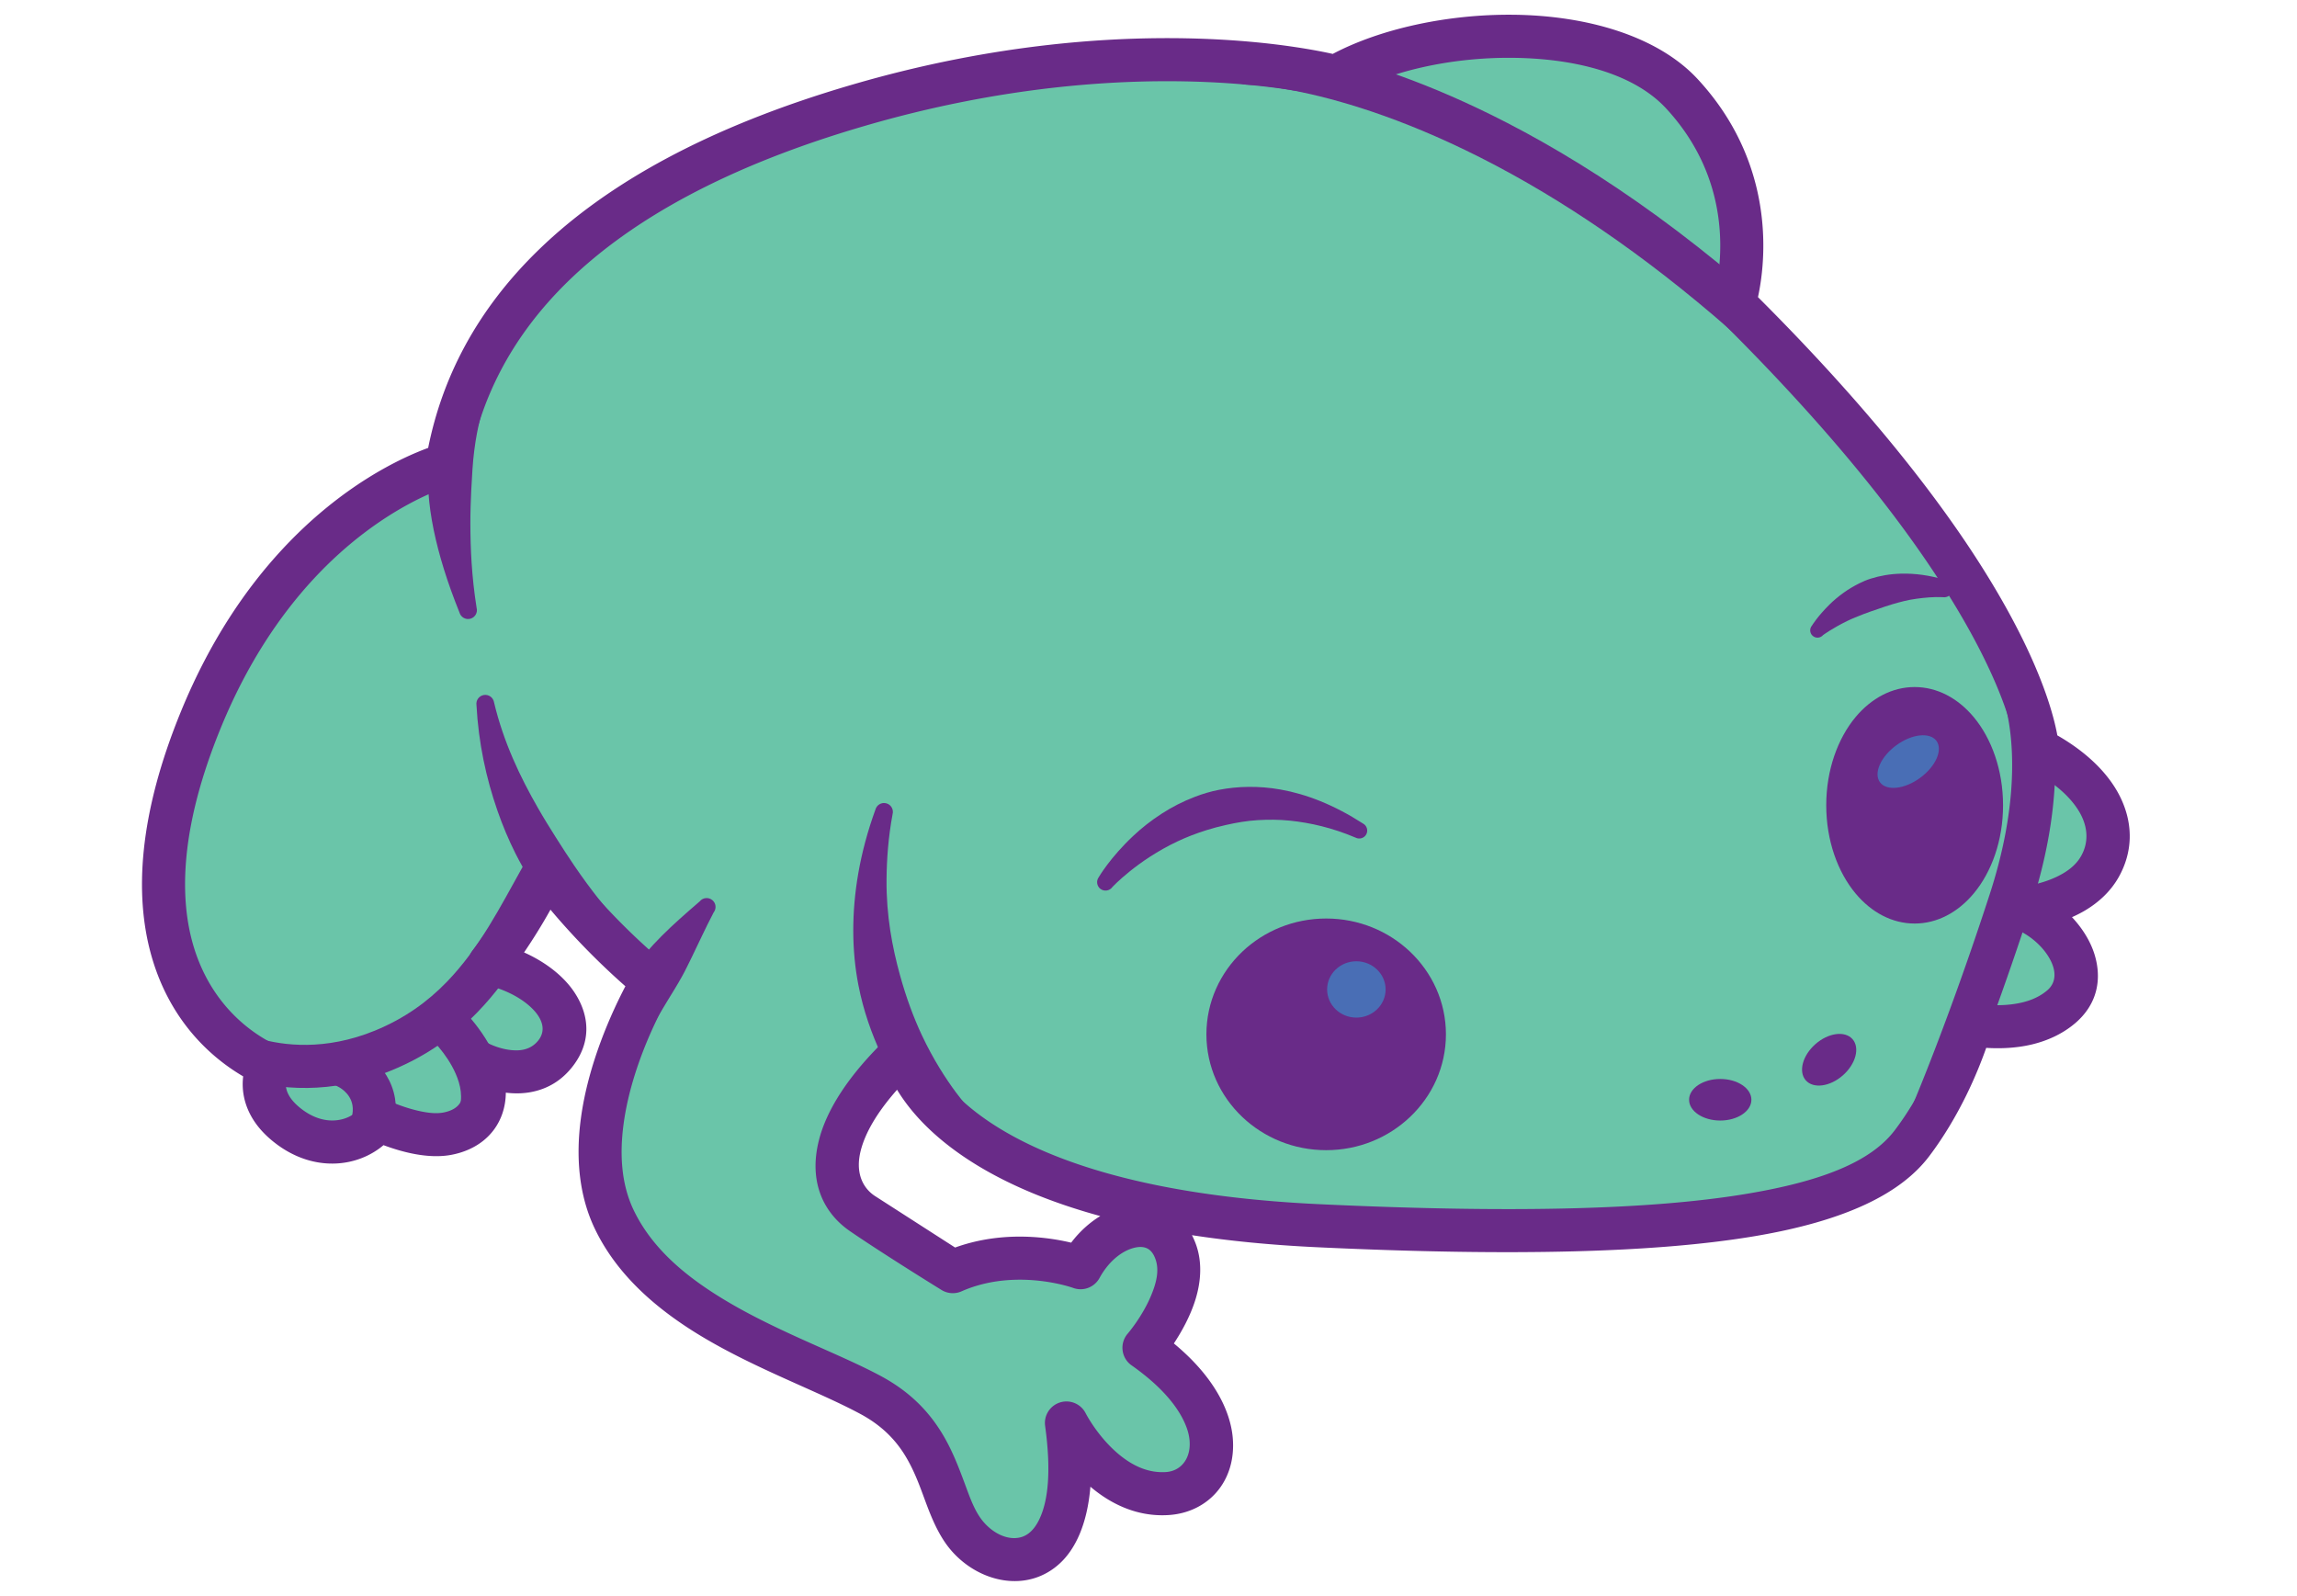
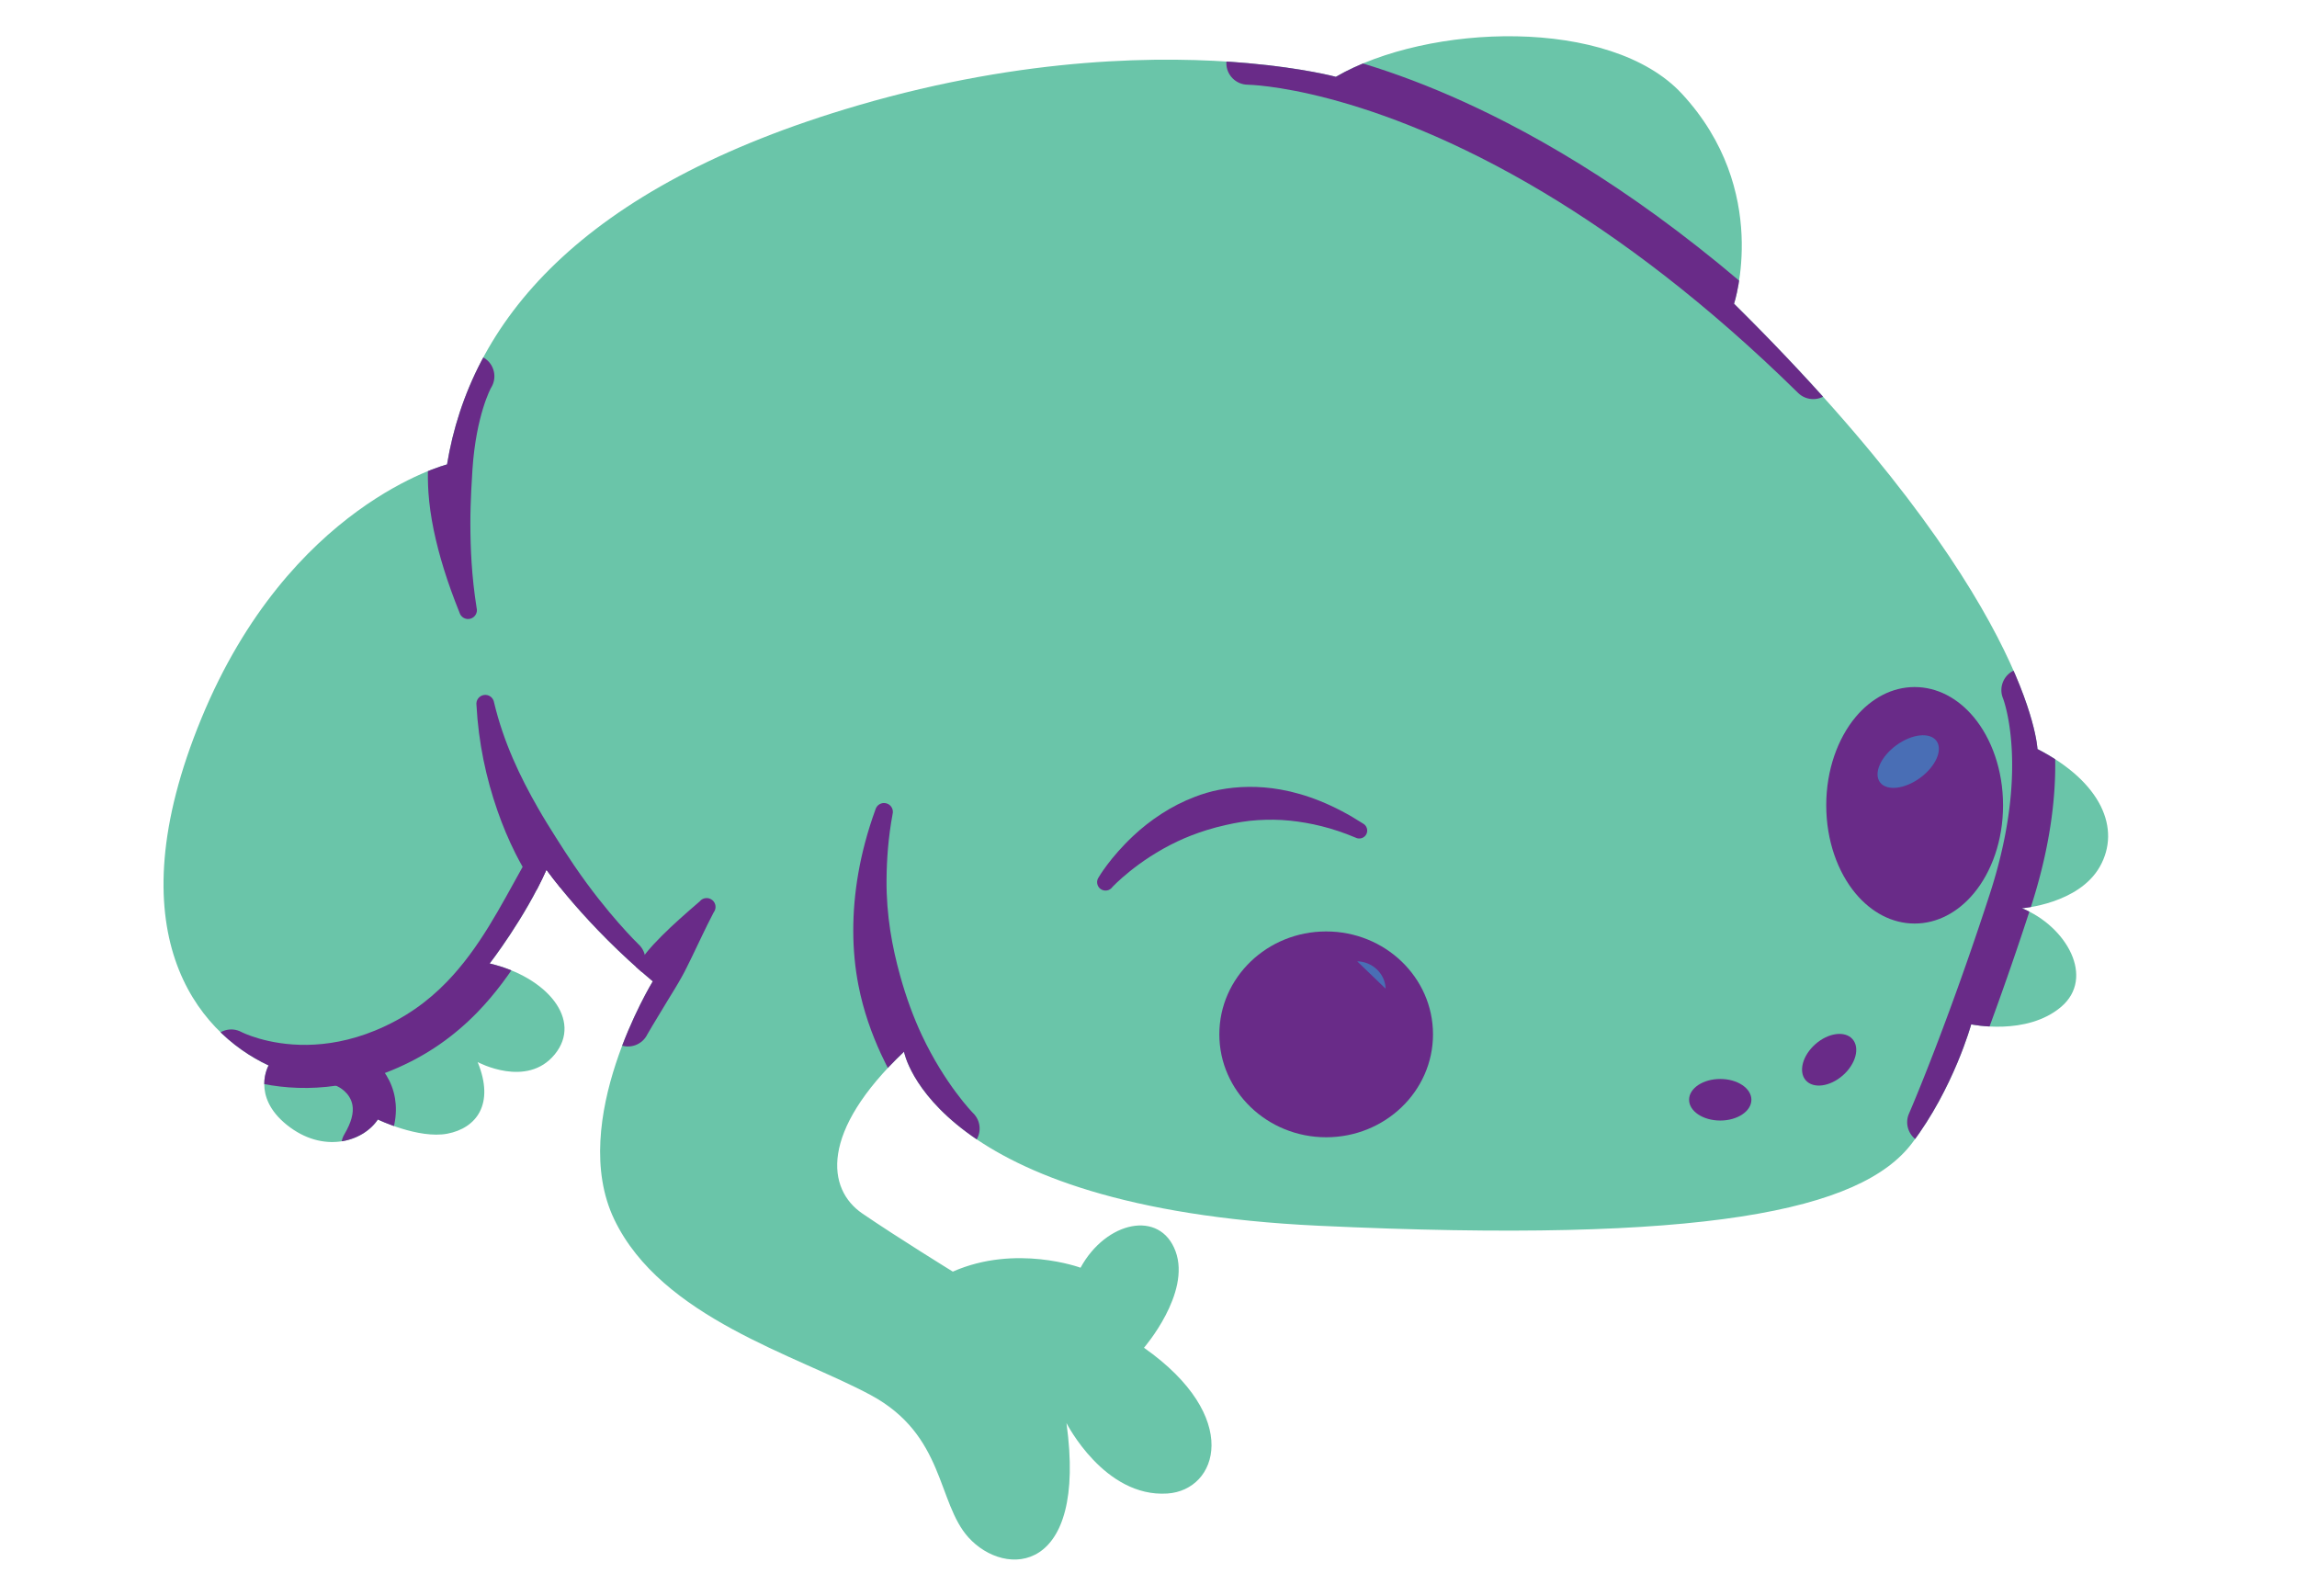
<svg xmlns="http://www.w3.org/2000/svg" data-bbox="256.278 26.554 3587.489 2826.916" viewBox="0 0 4145.61 2879.99" data-type="color">
  <g>
    <defs>
      <clipPath id="3cec4fe7-593d-495e-a88c-2ac3672696e2">
        <path d="M2410.96 138.62s-57.31-15.55-158.76-24.62c-150.98-13.46-399.82-12.45-703.08 76.03-507.17 148.03-700.56 395.21-742.32 648.15 0 0-284.26 72.36-443.3 458.28-159.05 385.85-7.78 566.28 121.25 626.4 0 0-31.9 55.3 33.12 107.43 65.02 52.06 136.87 30.81 164.09-9.87 0 0 73.44 35.5 125.57 25.56 52.13-10.01 85.75-53.28 54.5-129.24 0 0 88.71 48.02 139.25-13.97 50.54-61.99-13.97-139.54-117.51-163.94 0 0 63.72-82.08 102.46-169.27 0 0 70.42 100.15 191.88 201.53 0 0-154.66 252.43-69.41 429.84 85.17 177.41 329.04 244.73 462.89 316.87 133.78 72.07 119.45 193.97 176.26 256.82 66.46 73.59 214.63 67.03 176.9-206.42 0 0 68.26 134.78 182.09 127.22 91.15-5.98 135.43-138.09-42.19-263.09 0 0 84.96-98.06 57.03-173.95-27.94-75.82-125.57-54.65-171.51 29.52 0 0-116.78-43.13-230.54 7.05 0 0-99.22-61.13-163.3-104.9-64.08-43.78-77.47-147.09 75.24-291.96 0 0 50.04 281.23 748.22 314.06 698.26 32.76 978.99-27.5 1070.93-148.89 75.17-99.15 106.92-214.56 106.92-214.56s99.72 21.31 162.07-31.39c62.35-52.78 9.87-145.51-70.49-178.13 0 0 102.6-7.63 140.69-75.31 38.16-67.75 3.38-152.35-112.68-212.04 0 0-11.38-273.67-547.63-803.67 0 0 67.46-204.26-94.03-378.86-129.02-139.54-458.78-126.94-624.6-30.67Z" clip-rule="evenodd" />
      </clipPath>
      <clipPath id="30260866-e44a-41e0-9f80-a2afff86aa73">
-         <path d="M2393.47 1681.01c106.42 0 192.81 83.16 192.81 185.69s-86.4 185.76-192.81 185.76-192.82-83.23-192.82-185.76 86.4-185.69 192.82-185.69Z" clip-rule="evenodd" />
+         <path d="M2393.47 1681.01c106.42 0 192.81 83.16 192.81 185.69Z" clip-rule="evenodd" />
      </clipPath>
      <clipPath id="7895c3d1-d7d5-42d4-9cae-d835ce62d27a">
        <path d="M3455.54 1262.83c75.38 0 136.65 85.32 136.65 190.51s-61.27 190.51-136.65 190.51-136.66-85.39-136.66-190.51 61.27-190.51 136.66-190.51Z" clip-rule="evenodd" />
      </clipPath>
    </defs>
    <path d="M2410.96 138.62s-57.31-15.55-158.76-24.62c-150.98-13.46-399.82-12.45-703.08 76.03-507.17 148.03-700.56 395.21-742.32 648.15 0 0-284.26 72.36-443.3 458.28-159.05 385.85-7.78 566.28 121.25 626.4 0 0-31.9 55.3 33.12 107.43 65.02 52.06 136.87 30.81 164.09-9.87 0 0 73.44 35.5 125.57 25.56 52.13-10.01 85.75-53.28 54.5-129.24 0 0 88.71 48.02 139.25-13.97 50.54-61.99-13.97-139.54-117.51-163.94 0 0 63.72-82.08 102.46-169.27 0 0 70.42 100.15 191.88 201.53 0 0-154.66 252.43-69.41 429.84 85.17 177.41 329.04 244.73 462.89 316.87 133.78 72.07 119.45 193.97 176.26 256.82 66.46 73.59 214.63 67.03 176.9-206.42 0 0 68.26 134.78 182.09 127.22 91.15-5.98 135.43-138.09-42.19-263.09 0 0 84.96-98.06 57.03-173.95-27.94-75.82-125.57-54.65-171.51 29.52 0 0-116.78-43.13-230.54 7.05 0 0-99.22-61.13-163.3-104.9-64.08-43.78-77.47-147.09 75.24-291.96 0 0 50.04 281.23 748.22 314.06 698.26 32.76 978.99-27.5 1070.93-148.89 75.17-99.15 106.92-214.56 106.92-214.56s99.72 21.31 162.07-31.39c62.35-52.78 9.87-145.51-70.49-178.13 0 0 102.6-7.63 140.69-75.31 38.16-67.75 3.38-152.35-112.68-212.04 0 0-11.38-273.67-547.63-803.67 0 0 67.46-204.26-94.03-378.86-129.02-139.54-458.78-126.94-624.6-30.67Z" fill="#6ac5a9" fill-rule="evenodd" data-color="1" />
    <g clip-path="url(#3cec4fe7-593d-495e-a88c-2ac3672696e2)">
      <path d="M2251.99 152.88s213.48 2.52 534.53 194.83c136.58 81.87 292.1 197.64 458.71 361.44 15.33 15.05 39.96 14.83 55.01-.51 15.05-15.33 14.83-39.96-.51-55.01-216.58-212.83-415.22-346.97-579.24-431.71-284.62-147.03-468.14-146.81-468.14-146.81-21.46-.15-38.96 17.2-39.03 38.66-.15 21.46 17.21 38.96 38.66 39.1Z" fill-rule="evenodd" fill="#692b88" data-color="2" />
      <path d="M399 1931.06s61.27 33.63 156.1 32.4c44.14-.57 95.69-8.71 151.7-31.75 64.51-26.49 114.26-63.07 155.23-105.26 64.16-66.17 105.84-146.74 148.83-223.56 10.51-18.72 3.82-42.48-14.9-52.92-18.72-10.51-42.41-3.81-52.92 14.91-39.81 71.06-77.47 146.23-136.87 207.43-33.99 35.06-75.39 65.45-128.96 87.48-45.5 18.72-87.34 25.42-123.12 25.92-71.79.94-118.37-23.19-118.37-23.19-18.94-10.15-42.48-3.02-52.63 15.91-10.15 18.87-3.03 42.48 15.91 52.63Z" fill-rule="evenodd" fill="#692b88" data-color="2" />
      <path d="M3615.02 1260.31s23.9 60.84 14.18 173.23c-4.39 50.47-15.55 110.81-38.16 180.36-24.7 75.96-48.24 143.28-68.98 199.87-45.14 123.55-76.75 196.06-76.75 196.06-8.57 19.65.5 42.62 20.16 51.19 19.65 8.57 42.62-.44 51.19-20.16 0 0 32.26-74.09 78.48-200.38a5917.182 5917.182 0 0 0 69.84-202.53c31.18-95.91 42.26-175.97 44.06-238.61 3.1-109.94-22.1-168.77-22.1-168.77-8.21-19.8-30.96-29.23-50.83-21.1-19.8 8.2-29.23 30.96-21.1 50.83Z" fill-rule="evenodd" fill="#692b88" data-color="2" />
-       <path d="M774.98 1871.95s30.74 27.51 47.52 66.02c8.64 19.8 13.9 43.13 5.11 66.75-7.42 20.09 2.88 42.48 22.97 49.97 20.09 7.49 42.48-2.81 49.97-22.9 13.18-35.5 11.3-70.56 1.66-102.24-20.09-65.81-75.38-115.56-75.38-115.56-15.99-14.25-40.54-12.89-54.86 3.1-14.33 15.98-12.96 40.61 3.02 54.86Z" fill-rule="evenodd" fill="#692b88" data-color="2" />
      <path d="M609.81 1961.01s22.46 10.15 26.35 33.91c2.23 13.75-1.94 30.74-14.69 52.27-10.94 18.44-4.83 42.27 13.61 53.21 18.5 10.95 42.33 4.9 53.28-13.61 25.2-42.48 29.02-77.26 24.55-104.47-10.58-64.29-70.7-92.01-70.7-92.01-19.51-8.93-42.62-.36-51.55 19.15s-.36 42.63 19.15 51.55Z" fill-rule="evenodd" fill="#692b88" data-color="2" />
      <path d="M1152.12 1703.9s-55.73-53.64-115.56-141.48c-10.95-16.13-22.18-33.34-33.55-51.41-10.65-16.85-21.46-34.2-31.97-52.56-32.33-56.3-62.35-119.16-79.34-190.65-1.3-8.71-9.44-14.84-18.22-13.54-8.71 1.3-14.83 9.44-13.54 18.15 3.6 68.33 17.5 132.05 37.73 190.3 9.5 27.36 20.38 53.13 32.47 77.26 18.07 35.78 38.52 67.46 58.32 95.11 57.89 81 111.45 126.44 111.45 126.44 15.91 14.4 40.54 13.17 54.94-2.74 14.4-15.91 13.17-40.46-2.74-54.87Z" fill-rule="evenodd" fill="#692b88" data-color="2" />
      <path d="M820.63 658.1s-32.4 45.07-44.35 138.96c-3.38 26.57-5.4 57.32-3.02 92.02 1.44 21.17 4.61 43.56 9.5 67.54 9.36 45 24.33 93.96 46.51 148.83 2.38 8.49 11.23 13.53 19.73 11.16 8.5-2.38 13.54-11.16 11.16-19.73-9.07-57.17-11.09-106.92-11.23-151.48-.07-21.17.72-40.68 1.51-59.11.65-13.68 1.37-26.57 2.23-38.81 6.55-98.64 33.48-147.46 33.48-147.46 11.59-18.07 6.26-42.12-11.81-53.71-18.07-11.52-42.12-6.26-53.71 11.81Z" fill-rule="evenodd" fill="#692b88" data-color="2" />
      <path d="M1168.53 1866.34s12.6-21.75 37.22-61.99c7.63-12.45 16.49-26.49 25.49-42.77 5.83-10.44 11.09-21.67 17.14-33.84 12.1-24.7 23.97-51.12 39.6-81 5.47-6.91 4.32-16.99-2.59-22.46-6.98-5.54-17.06-4.39-22.54 2.52-26.21 22.54-48.6 42.27-68.54 62.28-10.01 10.01-18.94 19.51-26.93 29.23-12.46 15.26-22.18 30.02-30.46 43.13-28.51 44.86-38.74 71.71-38.74 71.71-9.15 19.44-.87 42.63 18.58 51.77 19.44 9.14 42.62.79 51.77-18.58Z" fill-rule="evenodd" fill="#692b88" data-color="2" />
      <path d="M1755.91 2008.53s-50.33-51.12-92.45-140.9c-14.62-31.32-28.01-67.25-39.1-107.42-14.04-50.76-24.84-107.57-24.34-172.08.29-37.37 3.1-76.68 10.87-118.58 2.38-8.57-2.66-17.42-11.16-19.73-8.57-2.38-17.35 2.67-19.73 11.16-28.73 79.2-40.1 152.42-40.03 219.24.07 34.49 3.31 66.96 9.22 97.34 9 46.8 24.19 88.34 40.68 124.28 48.75 105.91 112.54 163.08 112.54 163.08 15.55 14.83 40.17 14.18 54.94-1.37 14.76-15.55 14.18-40.18-1.44-55.01Z" fill-rule="evenodd" fill="#692b88" data-color="2" />
    </g>
-     <path d="M2405.35 97.29c-13.83-3.09-36.65-7.7-67.54-12.31-22.97-3.46-50.47-6.91-82.15-9.72-89.93-7.99-213.77-11.01-362.81 5.76-106.42 12.02-225.65 34.06-354.6 71.71-263.3 76.82-444.17 180.36-564.62 296.78C858.79 560.39 797.8 683.44 772.75 808.36c-47.16 17.28-155.66 66.6-264.53 184.39-64.23 69.55-128.88 163.22-180.65 288.87-78.7 190.87-84.1 334.51-55.29 439.7 30.31 110.88 98.49 181.3 166.61 221.26-1.8 14.83-1.15 32.83 5.76 52.56 7.2 20.45 21.38 43.42 48.96 65.45 36.86 29.52 75.67 40.32 110.37 39.31 34.78-1.01 65.59-14.04 88.2-33.19 15.19 5.69 35.42 12.17 56.59 16.06 22.25 4.17 45.43 5.33 66.03 1.37 43.85-8.35 77.76-34.06 91.65-73.87 3.96-11.38 6.34-24.12 6.48-38.3 13.97 1.72 29.02 1.87 44-.79 26.49-4.68 52.84-17.35 74.45-43.85 35.49-43.56 34.13-92.16 5.98-135.43-18.44-28.37-50.4-54.58-91.52-73.01 8.21-12.1 17.42-26.13 26.86-41.62 6.91-11.23 13.89-23.18 20.81-35.56 14.47 17.28 32.83 38.09 54.79 61.06 22.97 23.97 49.9 50.33 80.42 77.18-23.9 45.65-67.17 139.03-80.42 239.19-8.93 67.03-4.32 136.8 25.35 198.65 36.22 75.46 98.13 133.2 169.56 179.64 103.61 67.25 227.45 110.16 309.96 154.59 37.87 20.45 61.77 45.5 78.55 71.93 20.67 32.69 31.25 67.25 43.13 97.99 11.67 30.17 24.7 57.24 44.14 78.77 50.91 56.45 136.8 74.38 194.62 20.01 26.42-24.77 48.6-68.47 54.36-137.59 9.07 7.63 18.86 14.98 29.3 21.46 31.75 19.8 69.48 32.47 112.17 29.66 70.27-4.61 122.33-60.34 115.42-139.54-4.32-48.89-33.7-110.16-106.27-170.14 13.68-20.73 29.81-49.25 39.17-79.92 10.01-32.76 12.17-67.68.43-99.65-2.09-5.62-4.39-10.95-6.98-15.84 67.03 10.3 142.27 17.85 226.8 21.81 360.29 16.92 610.49 9.07 781.56-18.79 176.47-28.65 273.17-80.78 322.13-145.37 27.43-36.22 49.46-74.45 66.53-109.01 16.92-34.34 28.87-65.09 36.5-86.69 22.39 1.44 52.78 1.08 83.52-6.41 26.71-6.55 53.57-18.29 76.61-37.73 40.39-34.2 49.03-79.56 35.49-124.05-7.2-23.62-21.53-47.09-40.82-67.68 7.92-3.52 15.84-7.49 23.61-12.1 23.97-14.25 45.86-33.91 60.7-60.19 24.26-43.2 26.71-91.44 5.47-138.82-18.43-41.18-56.23-82.51-116.21-117-8.5-47.02-41.4-165.39-167.69-352.08-79.85-117.86-197.86-264.38-372.6-438.84 7.99-36.79 18.29-111.96-2.95-199.01-15.19-61.92-46.22-129.96-105.7-194.26-72-77.9-200.23-115.13-333.58-116.35-118.01-1.15-239.26 25.27-325.22 70.7Zm-4.54 78.84c10.01 2.74 20.74 1.37 29.74-3.88 76.18-44.21 189.51-68.98 299.3-67.9 110.16 1.01 217.66 27 277.2 91.37 49.03 52.99 74.74 108.94 87.26 159.99 24.33 99.72-1.58 180.29-1.58 180.29-4.68 13.97-.94 29.45 9.58 39.81 178.78 176.76 298.58 324.51 378.65 442.87 150.48 222.26 157.39 334.8 157.39 334.8.58 13.97 8.64 26.57 21.1 32.98 41.47 21.31 71.28 45.72 88.99 71.93 19.73 28.94 22.68 59.61 7.63 86.4-10.15 18.07-27.36 29.59-44.14 37.59-32.55 15.48-65.59 18.07-65.59 18.07-18 1.3-32.76 14.9-35.57 32.76-2.74 17.78 7.06 35.21 23.83 42.05 28.44 11.52 52.63 32.62 65.38 56.3 10.37 19.22 12.53 40.9-5.4 56.02-17.21 14.61-38.52 21.17-58.25 24.19-37.44 5.83-70.63-1.08-70.63-1.08-20.09-4.25-40.11 7.85-45.58 27.72 0 0-12.96 46.58-41.69 104.98-15.05 30.6-34.49 64.44-58.75 96.41-41.04 54.14-124.7 91.58-272.66 115.63-167.47 27.29-412.56 34.42-765.36 17.85-224.28-10.51-379.94-46.94-487.73-91.58-200.01-82.87-224.06-190.44-224.06-190.44-2.52-14.04-12.52-25.63-26.13-30.1a38.954 38.954 0 0 0-38.95 8.71c-76.25 72.36-113.76 136.15-126.79 187.92-19.29 76.39 9.22 132.12 56.38 164.38 19.87 13.61 43.05 28.8 65.66 43.34 51.05 32.9 99.22 62.57 99.22 62.57 10.87 6.7 24.41 7.63 36.07 2.45 34.34-15.12 68.97-20.38 99.58-20.95 58.1-1.08 101.88 14.76 101.88 14.76 18.07 6.7 38.3-.93 47.59-17.85 14.98-27.43 36.8-46.58 58.9-53.5 9.5-2.95 18.86-3.74 26.71-.14 6.91 3.17 11.81 9.79 15.19 19 7.78 20.95 1.37 44.14-7.05 64.73-15.91 39.17-42.84 70.27-42.84 70.27-7.2 8.28-10.58 19.3-9.22 30.17 1.3 10.95 7.2 20.81 16.2 27.07 55.29 38.95 86.83 77.69 99.5 112.82 15.33 42.48-3.17 77.47-37.51 79.78-32.4 2.09-59.69-11.88-81.43-29.09-40.68-32.25-63.43-77.04-63.43-77.04-8.57-16.92-28.15-25.2-46.3-19.51-18.07 5.69-29.52 23.62-26.86 42.41 11.16 81.29 5.76 135.93-11.23 170.06-8.35 16.78-19.29 27.07-32.18 30.67-23.11 6.48-48.67-6.26-66.1-25.56-17.14-19.01-25.7-44.71-35.93-72.22-11.38-30.46-23.62-62.86-43.41-94.1-22.9-36.21-55.44-70.78-107.35-98.78-81-43.63-202.75-85.25-304.42-151.34-59.33-38.52-111.82-85.46-141.91-148.1-23.04-48.1-25.27-102.53-18.36-154.73 16.56-124.92 85.97-237.96 85.97-237.96 10.08-16.49 6.55-37.87-8.28-50.18-38.3-31.97-71.42-63.79-98.57-92.23-55.65-58.17-86.4-101.74-86.4-101.74-8.06-11.45-21.67-17.71-35.57-16.34-13.97 1.37-26.06 10.08-31.75 22.9-13.03 29.3-29.09 58.03-44.28 82.87-28.01 45.65-53.35 78.34-53.35 78.34-8.14 10.51-10.37 24.33-5.97 36.79 4.39 12.53 14.9 21.89 27.72 24.91 36.43 8.56 67.25 24.55 86.9 44.71 16.85 17.28 24.55 38.16 9.36 56.81-10.59 12.96-24.34 16.99-37.15 17.35-28.08.79-53.42-13.03-53.42-13.03-14.47-7.85-32.26-5.69-44.5 5.33-12.24 10.94-16.2 28.44-9.94 43.7 9 21.81 11.74 39.38 6.99 53.06-4.75 13.61-17.93 20.3-32.9 23.18-14.98 2.81-32.25 0-47.95-3.74-29.16-6.99-53.28-18.65-53.28-18.65-17.5-8.49-38.52-2.74-49.25 13.39-9.22 13.68-27.36 22.75-47.95 23.33-18.86.58-39.53-6.19-59.54-22.25-13.18-10.51-20.74-20.81-24.19-30.53-5.33-15.19.43-27.14.43-27.14 5.4-9.43 6.62-20.74 3.38-31.1-3.31-10.37-10.8-18.94-20.67-23.55-72.5-33.77-152.14-111.03-165.24-249.91-8.06-85.46 8.49-192.89 63.5-326.38 47.59-115.56 106.85-201.82 165.89-265.75 126.5-136.8 251.13-169.7 251.13-169.7 14.9-3.82 26.21-16.13 28.73-31.32 19.44-118.01 74.23-234.51 182.45-339.12 113.47-109.58 284.47-205.7 532.37-277.99 124.2-36.29 239.11-57.53 341.57-69.12 142.63-16.06 261.14-13.25 347.18-5.54 29.88 2.66 55.87 5.9 77.54 9.14 48.24 7.2 74.52 14.26 74.52 14.26ZM1985.8 2194.66c-45.86-12.53-86.18-26.5-121.61-41.11-146.16-60.55-213.98-135.22-245.16-186.84-36.72 41.54-57.6 78.19-65.66 110.16-9.43 37.29 1.87 65.38 24.91 81.07l145.51 93.53c38.02-13.75 75.74-19.01 109.65-19.66 40.97-.72 76.32 5.26 99.79 10.87 15.41-20.37 33.55-36.43 52.56-48.02Z" fill-rule="evenodd" fill="#692b88" data-color="2" />
    <path d="M2393.47 1681.01c106.42 0 192.81 83.16 192.81 185.69s-86.4 185.76-192.81 185.76-192.82-83.23-192.82-185.76 86.4-185.69 192.82-185.69Z" fill-rule="evenodd" fill="#692b88" data-color="2" />
    <g clip-path="url(#30260866-e44a-41e0-9f80-a2afff86aa73)">
      <path d="M2447.97 1734.86c29.09 0 52.78 22.82 52.78 50.83s-23.69 50.83-52.78 50.83-52.78-22.75-52.78-50.83 23.62-50.83 52.78-50.83Z" fill="#496eb5" fill-rule="evenodd" data-color="3" />
    </g>
-     <path d="M2393.47 1657.68c-58.83 0-112.11 22.75-151.06 59.54-40.18 38.02-65.09 91.01-65.09 149.47s24.91 111.46 65.09 149.47c38.95 36.86 92.23 59.61 151.06 59.61s112.1-22.75 151.05-59.61c40.18-38.02 65.09-90.94 65.09-149.47s-24.91-111.45-65.09-149.47c-38.95-36.79-92.23-59.54-151.05-59.54Zm0 46.66c46.3 0 88.34 17.78 119.01 46.8 31.1 29.38 50.47 70.35 50.47 115.56s-19.37 86.19-50.47 115.56c-30.67 29.01-72.72 46.87-119.01 46.87s-88.35-17.86-119.02-46.87c-31.1-29.38-50.47-70.28-50.47-115.56s19.37-86.18 50.47-115.56c30.67-29.01 72.72-46.8 119.02-46.8Z" fill-rule="evenodd" fill="#692b88" data-color="2" />
    <path d="M3455.54 1262.83c75.38 0 136.65 85.32 136.65 190.51s-61.27 190.51-136.65 190.51-136.66-85.39-136.66-190.51 61.27-190.51 136.66-190.51Z" fill-rule="evenodd" fill="#692b88" data-color="2" />
    <g clip-path="url(#7895c3d1-d7d5-42d4-9cae-d835ce62d27a)">
      <path d="M3494.93 1337.13c11.88 16.27-1.37 46.16-29.52 66.74-28.15 20.59-60.62 24.12-72.51 7.85-11.88-16.2 1.37-46.08 29.52-66.67 28.15-20.59 60.62-24.12 72.51-7.92Z" fill="#496eb5" fill-rule="evenodd" data-color="3" />
    </g>
    <path d="M3455.54 1239.93c-40.54 0-77.98 20.02-106.56 54.15-32.18 38.59-52.99 95.54-52.99 159.26s20.81 120.67 52.99 159.19c28.58 34.2 66.02 54.22 106.56 54.22s77.97-20.02 106.56-54.22c32.19-38.52 52.99-95.48 52.99-159.19s-20.81-120.67-52.99-159.26c-28.58-34.13-66.02-54.15-106.56-54.15Zm0 45.8c34.13 0 63.94 22.46 84.45 56.01 18.36 30.02 29.3 69.05 29.3 111.6s-10.94 81.51-29.3 111.53c-20.52 33.62-50.33 56.09-84.45 56.09s-63.94-22.46-84.46-56.09c-18.36-30.02-29.3-68.98-29.3-111.53s10.94-81.58 29.3-111.6c20.52-33.55 50.33-56.01 84.46-56.01Z" fill-rule="evenodd" fill="#692b88" data-color="2" />
    <path d="M3104.68 1947.26c31.03 0 56.23 16.78 56.23 37.51s-25.2 37.51-56.23 37.51-56.23-16.78-56.23-37.51 25.2-37.51 56.23-37.51Z" fill-rule="evenodd" fill="#692b88" data-color="2" />
    <path d="M3276.41 1884.41c23.26-20.52 53.28-24.55 66.96-9.07 13.75 15.55 5.98 44.86-17.35 65.38-23.26 20.52-53.28 24.55-66.96 9-13.68-15.48-5.9-44.78 17.35-65.3Z" fill-rule="evenodd" fill="#692b88" data-color="2" />
    <path d="M2007.55 1600.94s44.42-47.95 117.72-82.51c16.06-7.56 33.48-14.4 52.27-20.23 11.38-3.6 23.26-6.7 35.57-9.43 17.93-4.03 36.79-7.42 56.95-8.64 18.65-1.08 38.02-1.15 58.68 1.01 36.22 3.82 75.31 12.6 117.72 30.53 6.98 3.67 15.7 1.01 19.44-5.97 3.67-6.99 1.01-15.7-5.97-19.44-52.56-33.84-102.17-53.06-148.83-61.34-39.89-7.06-77.33-5.98-111.38.58-15.12 2.95-29.52 7.34-43.06 12.52-21.89 8.35-41.76 18.65-59.47 30.1-19.94 12.81-37.15 26.57-51.77 40.32-41.91 39.24-62.49 74.74-62.49 74.74-4.9 6.77-3.39 16.27 3.38 21.24 6.84 4.89 16.35 3.38 21.24-3.46Z" fill-rule="evenodd" fill="#692b88" data-color="2" />
-     <path d="M3290.23 1146.19s16.06-11.96 43.49-25.42c9-4.39 19.15-8.42 30.45-12.81 7.99-3.1 16.49-5.9 25.42-8.93 8.14-2.81 16.49-5.83 25.42-8.42 13.75-4.03 28.22-7.99 44.21-10.08 14.76-1.94 30.1-3.53 46.87-2.81 8.49 1.51 16.63-4.17 18.07-12.67 1.51-8.5-4.17-16.63-12.67-18.15-28.8-8.78-55.51-12.24-80.64-11.59-19.73.5-38.16 3.81-54.79 9.07-7.27 2.3-14.11 5.26-20.59 8.49-10.51 5.26-20.01 10.95-28.44 17.07-9.8 7.13-18.15 14.18-25.2 21.17-21.6 21.31-31.68 38.02-31.68 38.02-4.68 5.47-4.03 13.82 1.51 18.51 5.54 4.75 13.82 4.1 18.57-1.44Z" fill-rule="evenodd" fill="#692b88" data-color="2" />
  </g>
</svg>